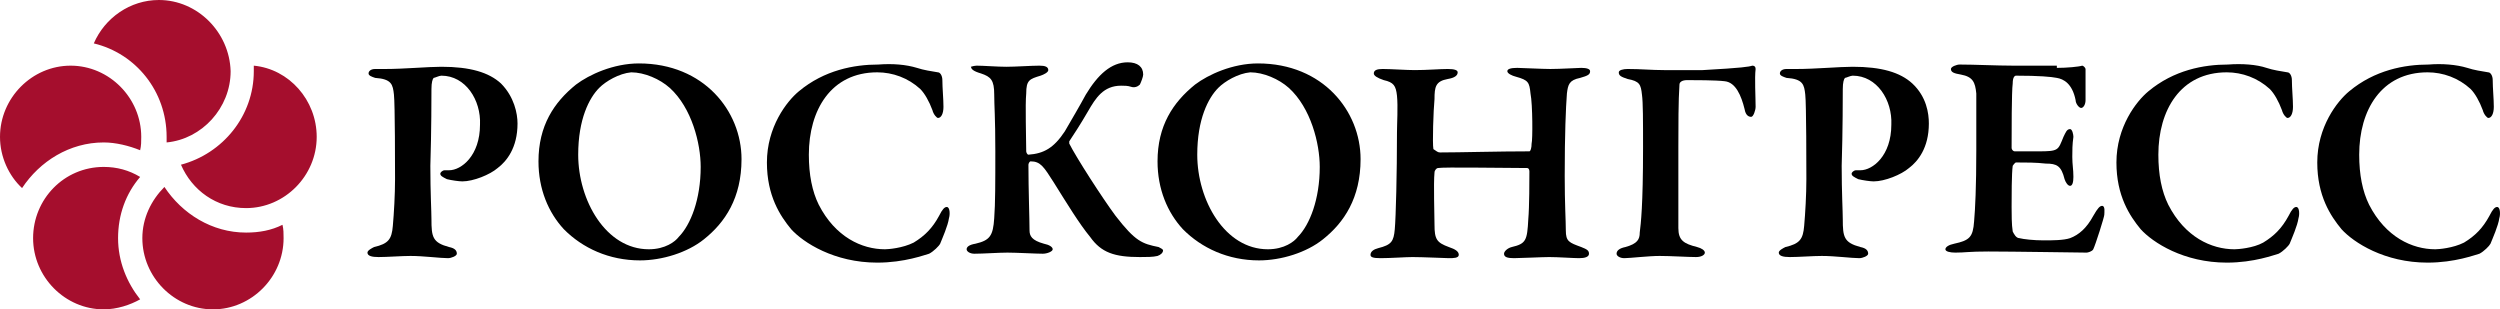
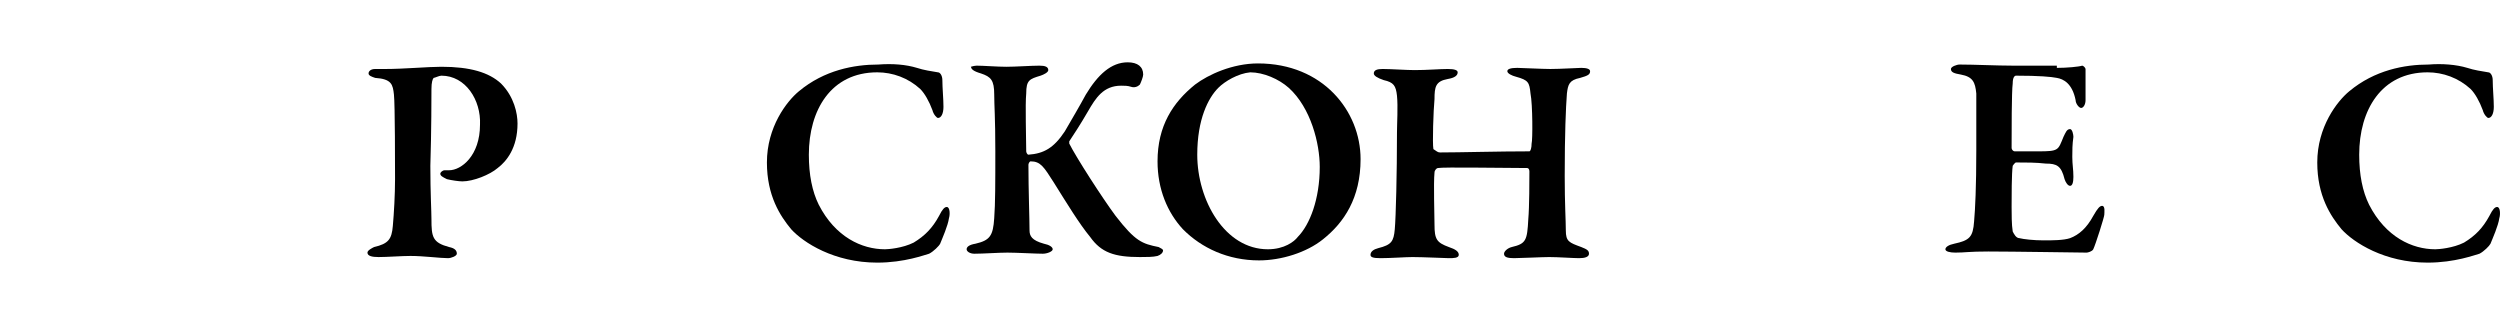
<svg xmlns="http://www.w3.org/2000/svg" width="299" height="37" viewBox="0 0 299 37" fill="none">
-   <path d="M0 16.37C0 11.712 3.827 7.853 8.446 7.853C13.065 7.853 16.893 11.712 16.893 16.37C16.893 16.903 16.893 17.435 16.761 17.968C15.441 17.435 13.857 17.036 12.406 17.036C8.314 17.036 4.751 19.299 2.639 22.493C1.056 21.029 0 18.766 0 16.37ZM14.121 28.482C14.121 25.687 15.045 23.158 16.761 21.162C15.441 20.363 13.989 19.964 12.406 19.964C7.654 19.964 3.959 23.824 3.959 28.482C3.959 33.14 7.786 37 12.406 37C13.989 37 15.573 36.468 16.761 35.802C15.177 33.806 14.121 31.277 14.121 28.482ZM29.43 27.817C25.339 27.817 21.776 25.554 19.664 22.36C18.08 23.957 17.025 26.086 17.025 28.482C17.025 33.14 20.852 37 25.471 37C30.09 37 33.917 33.14 33.917 28.482C33.917 27.95 33.917 27.417 33.785 26.885C32.466 27.55 31.014 27.817 29.43 27.817ZM30.354 7.853C30.354 8.119 30.354 8.252 30.354 8.518C30.354 13.842 26.659 18.367 21.644 19.698C22.963 22.759 25.867 24.889 29.43 24.889C34.049 24.889 37.877 21.029 37.877 16.37C37.877 11.978 34.577 8.252 30.354 7.853ZM19.004 0C15.573 0 12.537 2.13 11.218 5.191C16.233 6.388 19.928 10.914 19.928 16.37C19.928 16.637 19.928 16.77 19.928 17.036C24.151 16.637 27.583 12.91 27.583 8.518C27.451 3.86 23.623 0 19.004 0Z" fill="#A50E2D" />
  <path d="M52.789 9.05C52.526 9.05 51.998 9.316 51.866 9.316C51.734 9.449 51.602 9.849 51.602 10.647C51.602 11.313 51.602 15.705 51.47 19.831C51.47 23.025 51.602 25.288 51.602 26.219C51.602 28.349 51.734 29.014 53.713 29.547C54.373 29.68 54.637 29.946 54.637 30.345C54.637 30.611 53.977 30.877 53.581 30.877C52.657 30.877 50.678 30.611 49.094 30.611C48.038 30.611 46.323 30.744 45.267 30.744C44.475 30.744 43.947 30.611 43.947 30.212C43.947 29.946 44.475 29.68 44.739 29.547C46.455 29.147 46.851 28.615 46.983 27.018C47.115 25.554 47.247 23.291 47.247 21.428C47.247 20.23 47.247 12.377 47.115 11.313C46.983 10.115 46.851 9.449 44.871 9.316C44.475 9.183 44.079 9.05 44.079 8.784C44.079 8.518 44.343 8.252 44.871 8.252C45.135 8.252 45.663 8.252 46.059 8.252C48.302 8.252 51.206 7.985 52.789 7.985C56.221 7.985 58.464 8.651 59.916 9.982C61.5 11.579 61.896 13.575 61.896 14.773C61.896 17.701 60.576 19.298 59.52 20.097C58.596 20.895 56.617 21.694 55.297 21.694C54.901 21.694 53.977 21.561 53.449 21.428C52.922 21.162 52.658 21.029 52.658 20.762C52.658 20.629 52.922 20.363 53.185 20.363C53.449 20.363 53.581 20.363 53.713 20.363C55.165 20.363 57.409 18.633 57.409 14.906C57.541 11.978 55.693 9.05 52.789 9.05Z" fill="black" />
-   <path d="M88.686 19.032C88.686 23.69 86.706 26.618 84.198 28.615C82.219 30.212 79.183 31.143 76.544 31.143C72.849 31.143 69.681 29.68 67.438 27.417C65.59 25.421 64.402 22.625 64.402 19.298C64.402 15.039 66.25 12.244 68.889 10.115C70.473 8.917 73.377 7.586 76.412 7.586C84.198 7.586 88.686 13.309 88.686 19.032ZM71.661 10.514C70.473 11.712 69.153 14.241 69.153 18.5C69.153 23.956 72.453 29.813 77.6 29.813C79.579 29.813 80.767 28.881 81.163 28.349C82.615 26.884 83.802 23.823 83.802 19.964C83.802 17.169 82.747 12.91 80.107 10.514C78.919 9.449 77.072 8.651 75.488 8.651C74.036 8.784 72.453 9.715 71.661 10.514Z" fill="black" />
  <path d="M109.671 8.119C110.463 8.385 111.387 8.518 112.179 8.651C112.443 8.651 112.707 9.05 112.707 9.583C112.707 10.514 112.838 11.845 112.838 12.777C112.838 13.575 112.575 14.108 112.179 14.108C112.047 14.108 111.651 13.709 111.519 13.176C111.123 12.111 110.595 11.18 110.067 10.647C108.615 9.316 106.768 8.651 104.92 8.651C99.377 8.651 96.738 13.176 96.738 18.5C96.738 20.896 97.134 22.892 97.925 24.489C99.905 28.349 103.072 29.813 105.844 29.813C106.24 29.813 107.955 29.68 109.275 29.014C110.595 28.216 111.519 27.284 112.311 25.82C112.707 25.021 112.97 24.755 113.234 24.755C113.63 24.755 113.63 25.687 113.498 26.086C113.366 27.018 112.707 28.482 112.443 29.147C112.311 29.414 111.651 30.079 111.123 30.345C110.595 30.478 108.219 31.41 104.92 31.41C99.773 31.41 96.078 29.014 94.626 27.417C93.306 25.82 91.723 23.424 91.723 19.432C91.723 15.173 94.098 12.111 95.55 10.914C98.585 8.385 102.149 7.719 105.052 7.719C106.768 7.586 108.351 7.719 109.671 8.119Z" fill="black" />
  <path d="M116.797 7.852C117.589 7.852 119.305 7.986 120.36 7.986C121.416 7.986 123.396 7.852 124.32 7.852C124.98 7.852 125.375 7.986 125.375 8.385C125.375 8.651 124.848 8.917 124.452 9.05C123.132 9.45 122.736 9.583 122.736 11.18C122.604 12.511 122.736 16.503 122.736 18.101C122.736 18.234 122.868 18.5 123 18.5C124.848 18.367 126.035 17.701 127.355 15.705C128.279 14.108 129.071 12.777 129.863 11.313C131.314 8.917 132.898 7.453 134.878 7.453C136.065 7.453 136.725 7.986 136.725 8.917C136.725 9.183 136.461 9.849 136.329 10.115C136.065 10.381 135.669 10.514 135.274 10.381C134.878 10.248 134.482 10.248 134.086 10.248C131.974 10.248 131.05 11.712 130.127 13.309C129.203 14.906 128.411 16.104 127.883 16.903C127.883 17.036 127.883 17.169 127.883 17.169C128.675 18.766 131.842 23.691 133.426 25.82C135.801 28.881 136.593 29.147 138.573 29.547C138.837 29.68 139.101 29.813 139.101 29.946C139.101 30.212 138.837 30.478 138.441 30.611C137.913 30.744 137.121 30.744 136.329 30.744C133.294 30.744 131.71 30.212 130.39 28.349C129.071 26.752 127.619 24.356 126.035 21.827C124.848 19.964 124.452 19.298 123.264 19.298C123.132 19.298 123 19.565 123 19.698C123 22.626 123.132 26.219 123.132 27.55C123.132 28.216 123.396 28.748 124.848 29.147C125.507 29.28 125.903 29.547 125.903 29.813C125.903 30.079 125.243 30.345 124.716 30.345C123.924 30.345 121.548 30.212 120.492 30.212C119.437 30.212 117.589 30.345 116.533 30.345C116.005 30.345 115.609 30.079 115.609 29.813C115.609 29.547 115.873 29.28 116.665 29.147C118.381 28.748 118.777 28.216 118.909 26.086C119.041 24.356 119.041 21.827 119.041 18.101C119.041 13.975 118.909 12.644 118.909 11.313C118.909 9.583 118.513 9.183 117.325 8.784C116.401 8.518 116.137 8.252 116.137 7.986C115.741 8.119 116.401 7.852 116.797 7.852Z" fill="black" />
  <path d="M162.725 19.032C162.725 23.69 160.745 26.618 158.238 28.615C156.258 30.212 153.222 31.143 150.583 31.143C146.888 31.143 143.72 29.68 141.477 27.417C139.629 25.421 138.441 22.625 138.441 19.298C138.441 15.039 140.289 12.244 142.929 10.115C144.512 8.917 147.416 7.586 150.451 7.586C158.238 7.586 162.725 13.309 162.725 19.032ZM145.7 10.514C144.512 11.712 143.192 14.241 143.192 18.5C143.192 23.956 146.492 29.813 151.639 29.813C153.618 29.813 154.806 28.881 155.202 28.349C156.654 26.884 157.842 23.823 157.842 19.964C157.842 17.169 156.786 12.91 154.146 10.514C152.959 9.449 151.111 8.651 149.527 8.651C148.076 8.784 146.492 9.715 145.7 10.514Z" fill="black" />
  <path d="M172.226 18.233C174.602 18.233 179.221 18.1 182.916 18.1C183.048 18.1 183.18 17.701 183.18 17.169C183.312 16.769 183.312 12.51 183.048 11.179C182.916 9.848 182.784 9.582 181.333 9.183C180.805 9.05 180.277 8.784 180.277 8.517C180.277 8.251 180.673 8.118 181.465 8.118C181.861 8.118 184.5 8.251 185.424 8.251C186.612 8.251 188.723 8.118 189.119 8.118C189.779 8.118 190.175 8.251 190.175 8.517C190.175 8.917 189.911 9.05 188.987 9.316C187.667 9.582 187.535 10.115 187.403 11.179C187.272 12.909 187.14 15.971 187.14 21.028C187.14 24.489 187.272 26.352 187.272 27.55C187.272 28.881 187.667 29.014 189.119 29.546C189.779 29.812 190.043 29.945 190.043 30.345C190.043 30.744 189.515 30.877 188.855 30.877C188.195 30.877 186.348 30.744 185.292 30.744C184.5 30.744 181.729 30.877 181.069 30.877C180.277 30.877 179.881 30.744 179.881 30.345C179.881 30.079 180.277 29.679 180.805 29.546C182.52 29.147 182.652 28.748 182.784 26.219C182.916 24.755 182.916 21.427 182.916 20.496C182.916 20.23 182.784 20.097 182.652 20.097C179.881 20.097 172.622 19.963 171.963 20.097C171.831 20.097 171.567 20.363 171.567 20.629C171.435 21.96 171.567 25.686 171.567 26.884C171.567 28.615 171.831 29.014 173.282 29.546C174.074 29.812 174.47 30.079 174.47 30.478C174.47 30.877 173.81 30.877 173.282 30.877C173.018 30.877 170.115 30.744 168.927 30.744C168.135 30.744 166.288 30.877 165.1 30.877C164.176 30.877 163.912 30.744 163.912 30.478C163.912 30.079 164.308 29.812 164.836 29.679C166.42 29.28 166.684 28.881 166.816 27.417C166.948 25.953 167.079 20.762 167.079 15.838C167.079 14.773 167.211 12.776 167.079 11.445C166.948 10.248 166.684 9.848 165.496 9.582C164.704 9.316 164.308 9.05 164.308 8.784C164.308 8.384 164.704 8.251 165.364 8.251C166.288 8.251 168.267 8.384 169.191 8.384C170.643 8.384 172.226 8.251 173.15 8.251C173.942 8.251 174.338 8.384 174.338 8.651C174.338 9.05 173.942 9.316 173.15 9.449C171.699 9.715 171.567 10.381 171.567 11.845C171.435 13.176 171.303 17.169 171.435 17.834C171.831 18.1 171.963 18.233 172.226 18.233Z" fill="black" />
-   <path d="M209.575 7.852C209.839 7.852 209.971 7.985 209.971 8.251C209.839 9.316 209.971 11.579 209.971 12.777C209.971 13.176 209.707 13.974 209.443 13.974C209.179 13.974 208.783 13.841 208.651 13.043C208.255 11.446 207.595 9.848 206.275 9.715C205.219 9.582 202.58 9.582 201.788 9.582C201.128 9.582 200.864 9.848 200.864 10.115C200.732 11.978 200.732 15.172 200.732 17.568C200.732 20.097 200.732 24.755 200.732 27.284C200.732 28.748 201.392 29.147 202.976 29.546C203.504 29.679 203.9 29.946 203.9 30.212C203.9 30.478 203.504 30.744 202.844 30.744C201.92 30.744 199.809 30.611 198.489 30.611C197.169 30.611 194.925 30.877 194.266 30.877C193.738 30.877 193.342 30.611 193.342 30.345C193.342 29.946 193.738 29.679 194.398 29.546C195.849 29.147 196.113 28.615 196.113 27.816C196.245 26.751 196.509 24.622 196.509 17.701C196.509 14.374 196.509 12.244 196.377 11.312C196.245 10.115 196.113 9.715 194.662 9.449C193.87 9.183 193.606 9.05 193.606 8.651C193.606 8.384 194.134 8.251 194.662 8.251C196.245 8.251 197.565 8.384 199.017 8.384C200.468 8.384 202.052 8.384 203.636 8.384C208.387 8.118 209.179 7.985 209.575 7.852Z" fill="black" />
-   <path d="M221.584 9.05C221.32 9.05 220.793 9.316 220.661 9.316C220.529 9.449 220.397 9.849 220.397 10.647C220.397 11.313 220.397 15.705 220.265 19.831C220.265 23.025 220.397 25.288 220.397 26.219C220.397 28.349 220.529 29.014 222.508 29.547C223.168 29.68 223.432 29.946 223.432 30.345C223.432 30.611 222.772 30.877 222.376 30.877C221.452 30.877 219.473 30.611 217.889 30.611C216.833 30.611 215.118 30.744 214.062 30.744C213.27 30.744 212.742 30.611 212.742 30.212C212.742 29.946 213.27 29.68 213.534 29.547C215.25 29.147 215.646 28.615 215.778 27.018C215.91 25.554 216.042 23.291 216.042 21.428C216.042 20.23 216.042 12.377 215.91 11.313C215.778 10.115 215.646 9.449 213.666 9.316C213.27 9.183 212.874 9.05 212.874 8.784C212.874 8.518 213.138 8.252 213.666 8.252C213.93 8.252 214.458 8.252 214.854 8.252C217.097 8.252 220.001 7.985 221.584 7.985C225.016 7.985 227.259 8.651 228.711 9.982C230.427 11.579 230.691 13.575 230.691 14.773C230.691 17.701 229.371 19.298 228.315 20.097C227.391 20.895 225.412 21.694 224.092 21.694C223.696 21.694 222.772 21.561 222.244 21.428C221.716 21.162 221.452 21.029 221.452 20.762C221.452 20.629 221.716 20.363 221.98 20.363C222.244 20.363 222.376 20.363 222.508 20.363C223.96 20.363 226.204 18.633 226.204 14.906C226.336 11.978 224.488 9.05 221.584 9.05Z" fill="black" />
  <path d="M245.999 8.119C247.187 8.119 248.639 7.985 249.035 7.852C249.167 7.852 249.431 8.119 249.431 8.252C249.431 8.917 249.431 11.313 249.431 11.978C249.431 12.511 249.167 12.91 248.903 12.91C248.639 12.91 248.243 12.377 248.243 11.978C247.847 9.982 246.791 9.449 245.999 9.316C245.339 9.183 243.888 9.05 241.116 9.05C240.984 9.05 240.72 9.183 240.72 9.982C240.588 10.914 240.588 15.838 240.588 17.701C240.588 17.834 240.72 18.101 240.984 18.101H243.756C246.263 18.101 246.131 17.967 246.791 16.37C247.055 15.838 247.187 15.439 247.583 15.439C247.847 15.439 247.979 16.104 247.979 16.37C247.847 17.302 247.847 17.967 247.847 18.766C247.847 19.698 247.979 20.23 247.979 21.162C247.979 21.827 247.847 22.226 247.583 22.226C247.319 22.226 247.055 21.827 246.923 21.428C246.527 19.831 245.999 19.565 244.68 19.565C243.492 19.431 242.304 19.431 241.116 19.431C240.984 19.431 240.72 19.831 240.72 19.831C240.588 20.762 240.588 23.557 240.588 24.755C240.588 25.554 240.588 26.885 240.72 27.683C240.852 27.95 241.116 28.482 241.512 28.482C242.04 28.615 243.228 28.748 244.416 28.748C245.471 28.748 246.791 28.748 247.583 28.482C248.639 28.082 249.563 27.284 250.354 25.82C250.882 24.888 251.146 24.622 251.41 24.622C251.806 24.622 251.674 25.421 251.674 25.687C251.674 25.953 250.618 29.28 250.354 29.813C250.222 30.079 249.695 30.212 249.563 30.212C249.167 30.212 240.456 30.079 237.817 30.079C235.441 30.079 235.045 30.212 233.858 30.212C233.198 30.212 232.67 30.079 232.67 29.813C232.67 29.547 233.066 29.28 233.726 29.147C235.573 28.748 235.969 28.349 236.101 26.485C236.233 25.021 236.365 22.36 236.365 17.967C236.365 13.841 236.365 12.111 236.365 11.18C236.233 9.849 235.969 9.183 234.518 8.917C233.726 8.784 233.33 8.651 233.33 8.252C233.33 7.985 233.99 7.719 234.386 7.719C236.101 7.719 238.873 7.852 240.72 7.852H245.999V8.119V8.119Z" fill="black" />
-   <path d="M271.073 8.119C271.865 8.385 272.789 8.518 273.581 8.651C273.845 8.651 274.109 9.05 274.109 9.583C274.109 10.514 274.241 11.845 274.241 12.777C274.241 13.575 273.977 14.108 273.581 14.108C273.449 14.108 273.053 13.709 272.921 13.176C272.525 12.111 271.997 11.18 271.469 10.647C270.018 9.316 268.17 8.651 266.322 8.651C260.779 8.651 258.14 13.176 258.14 18.5C258.14 20.896 258.536 22.892 259.328 24.489C261.307 28.349 264.475 29.813 267.246 29.813C267.642 29.813 269.49 29.68 270.678 29.014C271.997 28.216 272.921 27.284 273.713 25.82C274.109 25.021 274.373 24.755 274.637 24.755C275.033 24.755 275.033 25.687 274.901 26.086C274.769 27.018 274.109 28.482 273.845 29.147C273.713 29.414 273.053 30.079 272.525 30.345C271.997 30.478 269.622 31.41 266.322 31.41C261.175 31.41 257.48 29.014 256.028 27.417C254.709 25.82 253.125 23.424 253.125 19.432C253.125 15.173 255.501 12.111 256.952 10.914C259.988 8.385 263.551 7.719 266.454 7.719C268.17 7.586 269.886 7.719 271.073 8.119Z" fill="black" />
  <path d="M295.093 8.119C295.885 8.385 296.809 8.518 297.601 8.651C297.864 8.651 298.128 9.05 298.128 9.583C298.128 10.514 298.26 11.845 298.26 12.777C298.26 13.575 297.996 14.108 297.601 14.108C297.469 14.108 297.073 13.709 296.941 13.176C296.545 12.111 296.017 11.18 295.489 10.647C294.037 9.316 292.19 8.651 290.342 8.651C284.799 8.651 282.16 13.176 282.16 18.5C282.16 20.896 282.555 22.892 283.347 24.489C285.327 28.349 288.494 29.813 291.266 29.813C291.662 29.813 293.377 29.68 294.697 29.014C296.017 28.216 296.941 27.284 297.732 25.82C298.128 25.021 298.392 24.755 298.656 24.755C299.052 24.755 299.052 25.687 298.92 26.086C298.788 27.018 298.128 28.482 297.864 29.147C297.732 29.414 297.073 30.079 296.545 30.345C296.017 30.478 293.641 31.41 290.342 31.41C285.195 31.41 281.5 29.014 280.048 27.417C278.728 25.82 277.145 23.424 277.145 19.432C277.145 15.173 279.52 12.111 280.972 10.914C284.007 8.385 287.57 7.719 290.474 7.719C292.058 7.586 293.773 7.719 295.093 8.119Z" fill="black" />
</svg>